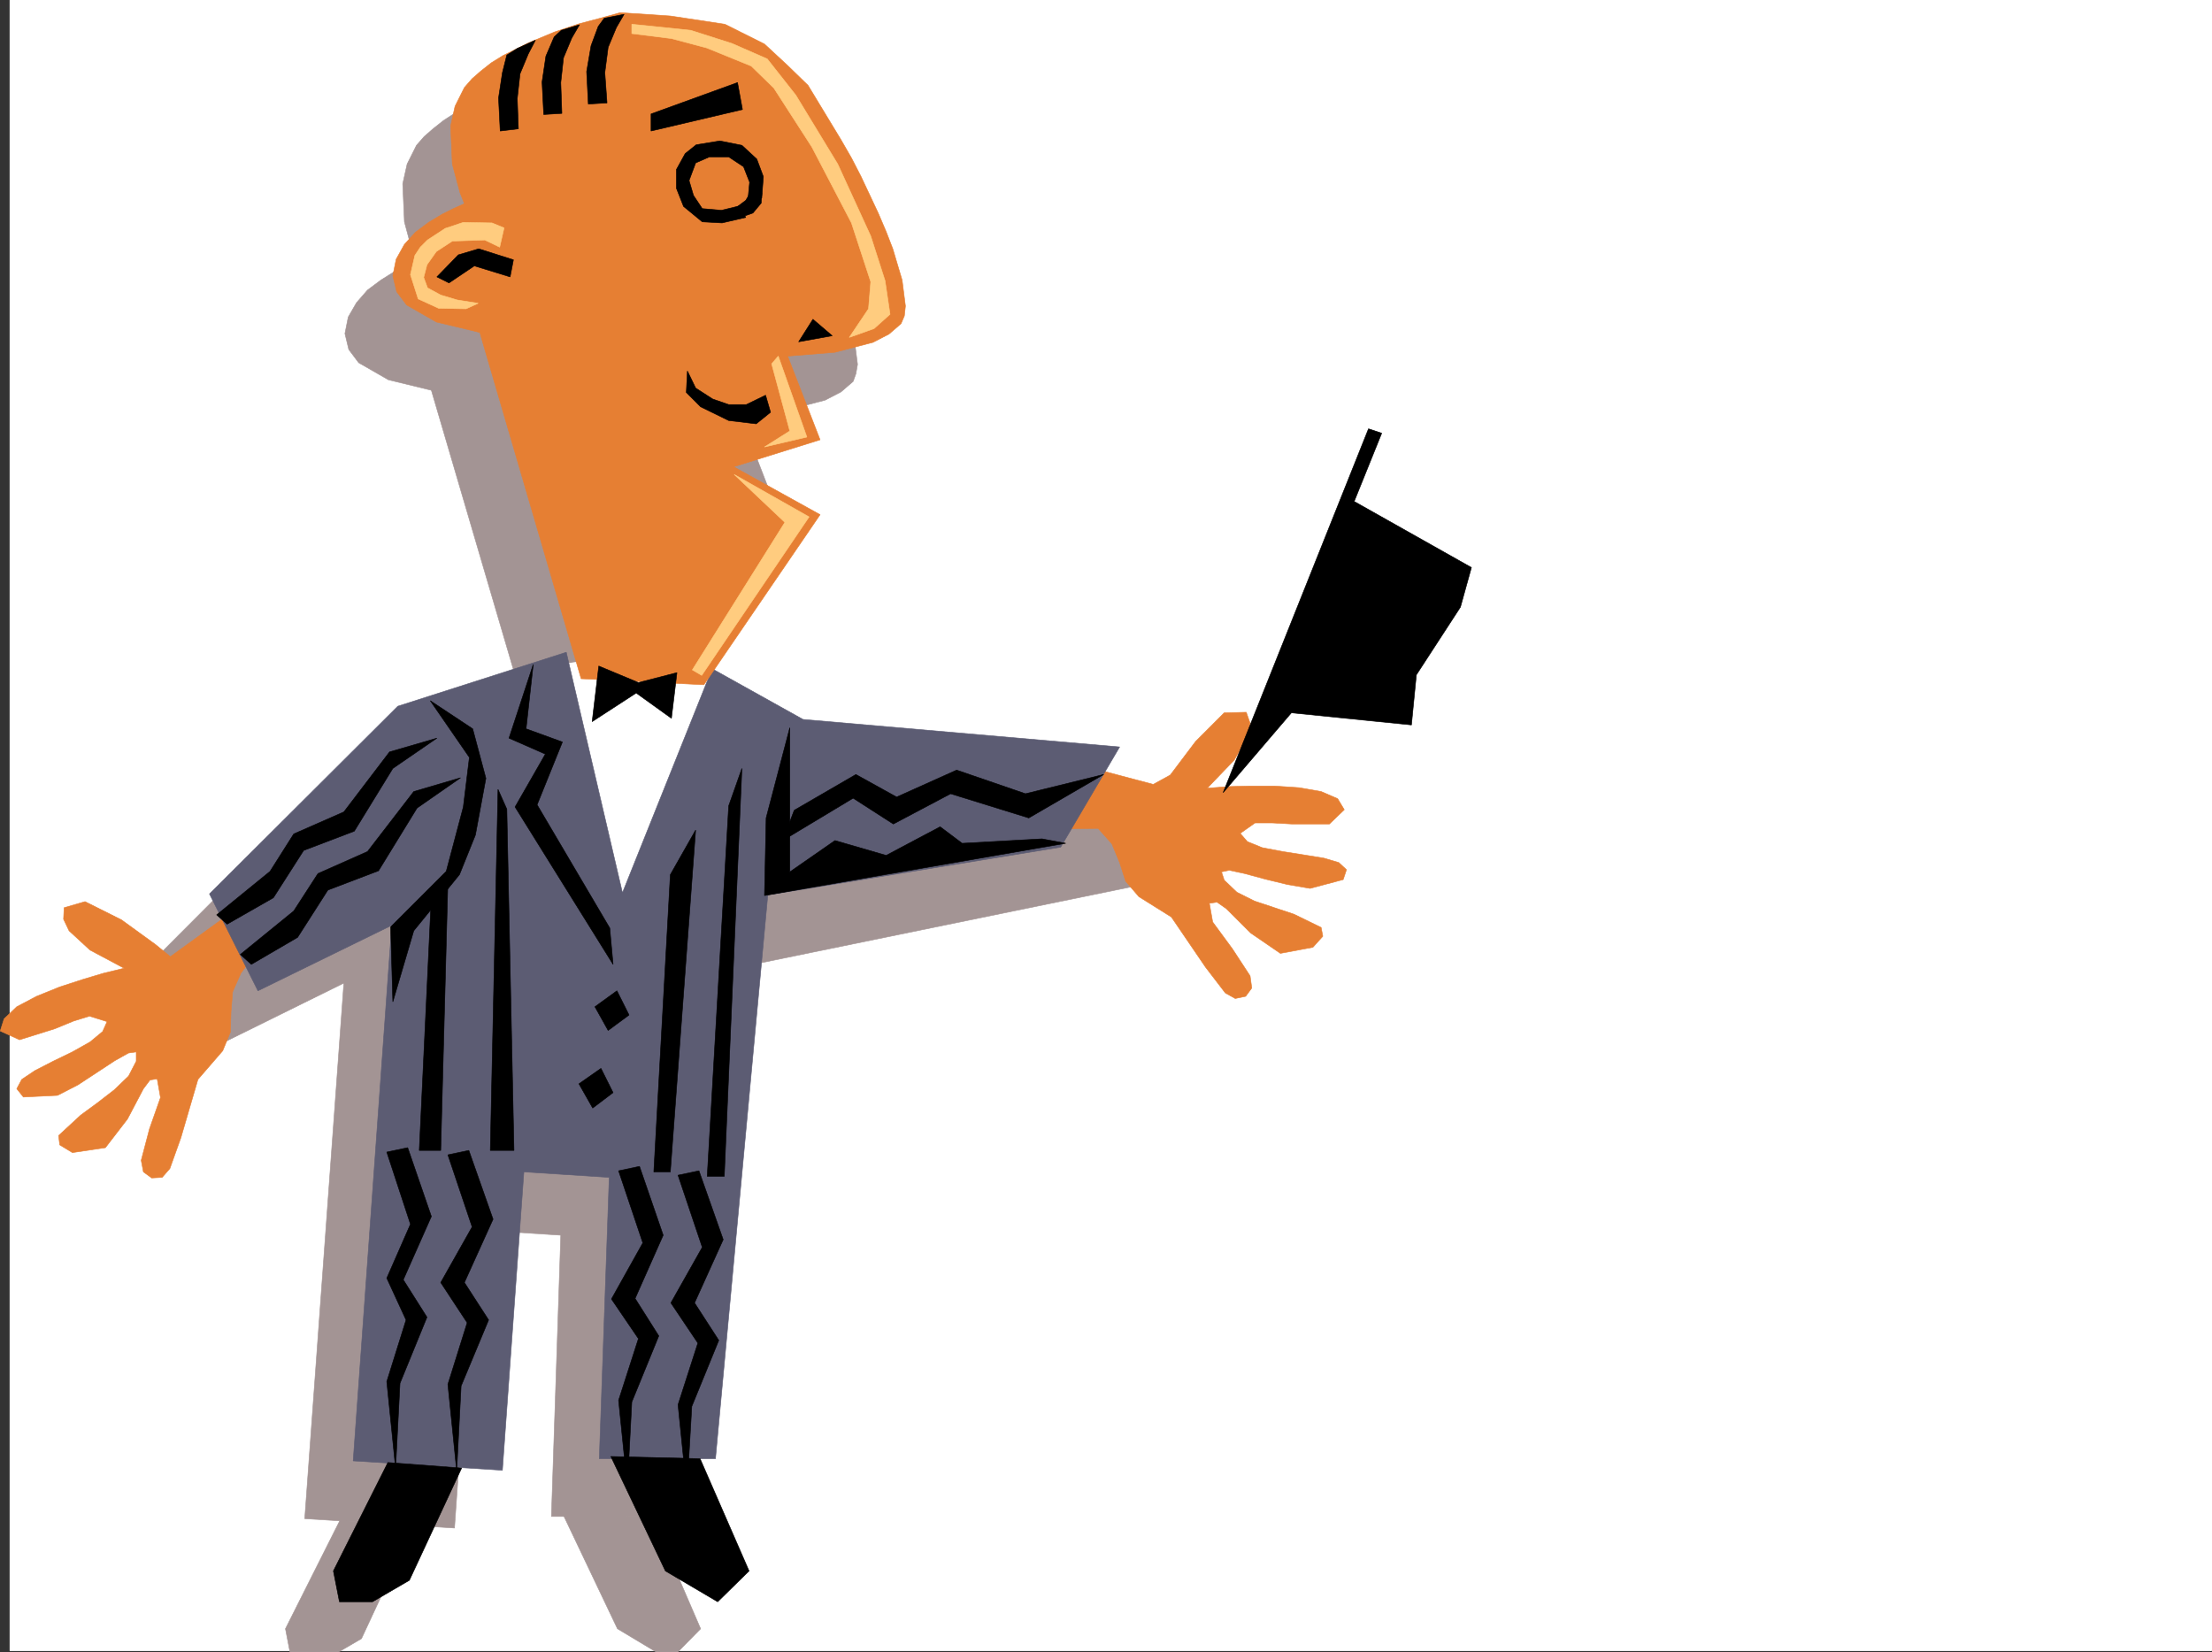
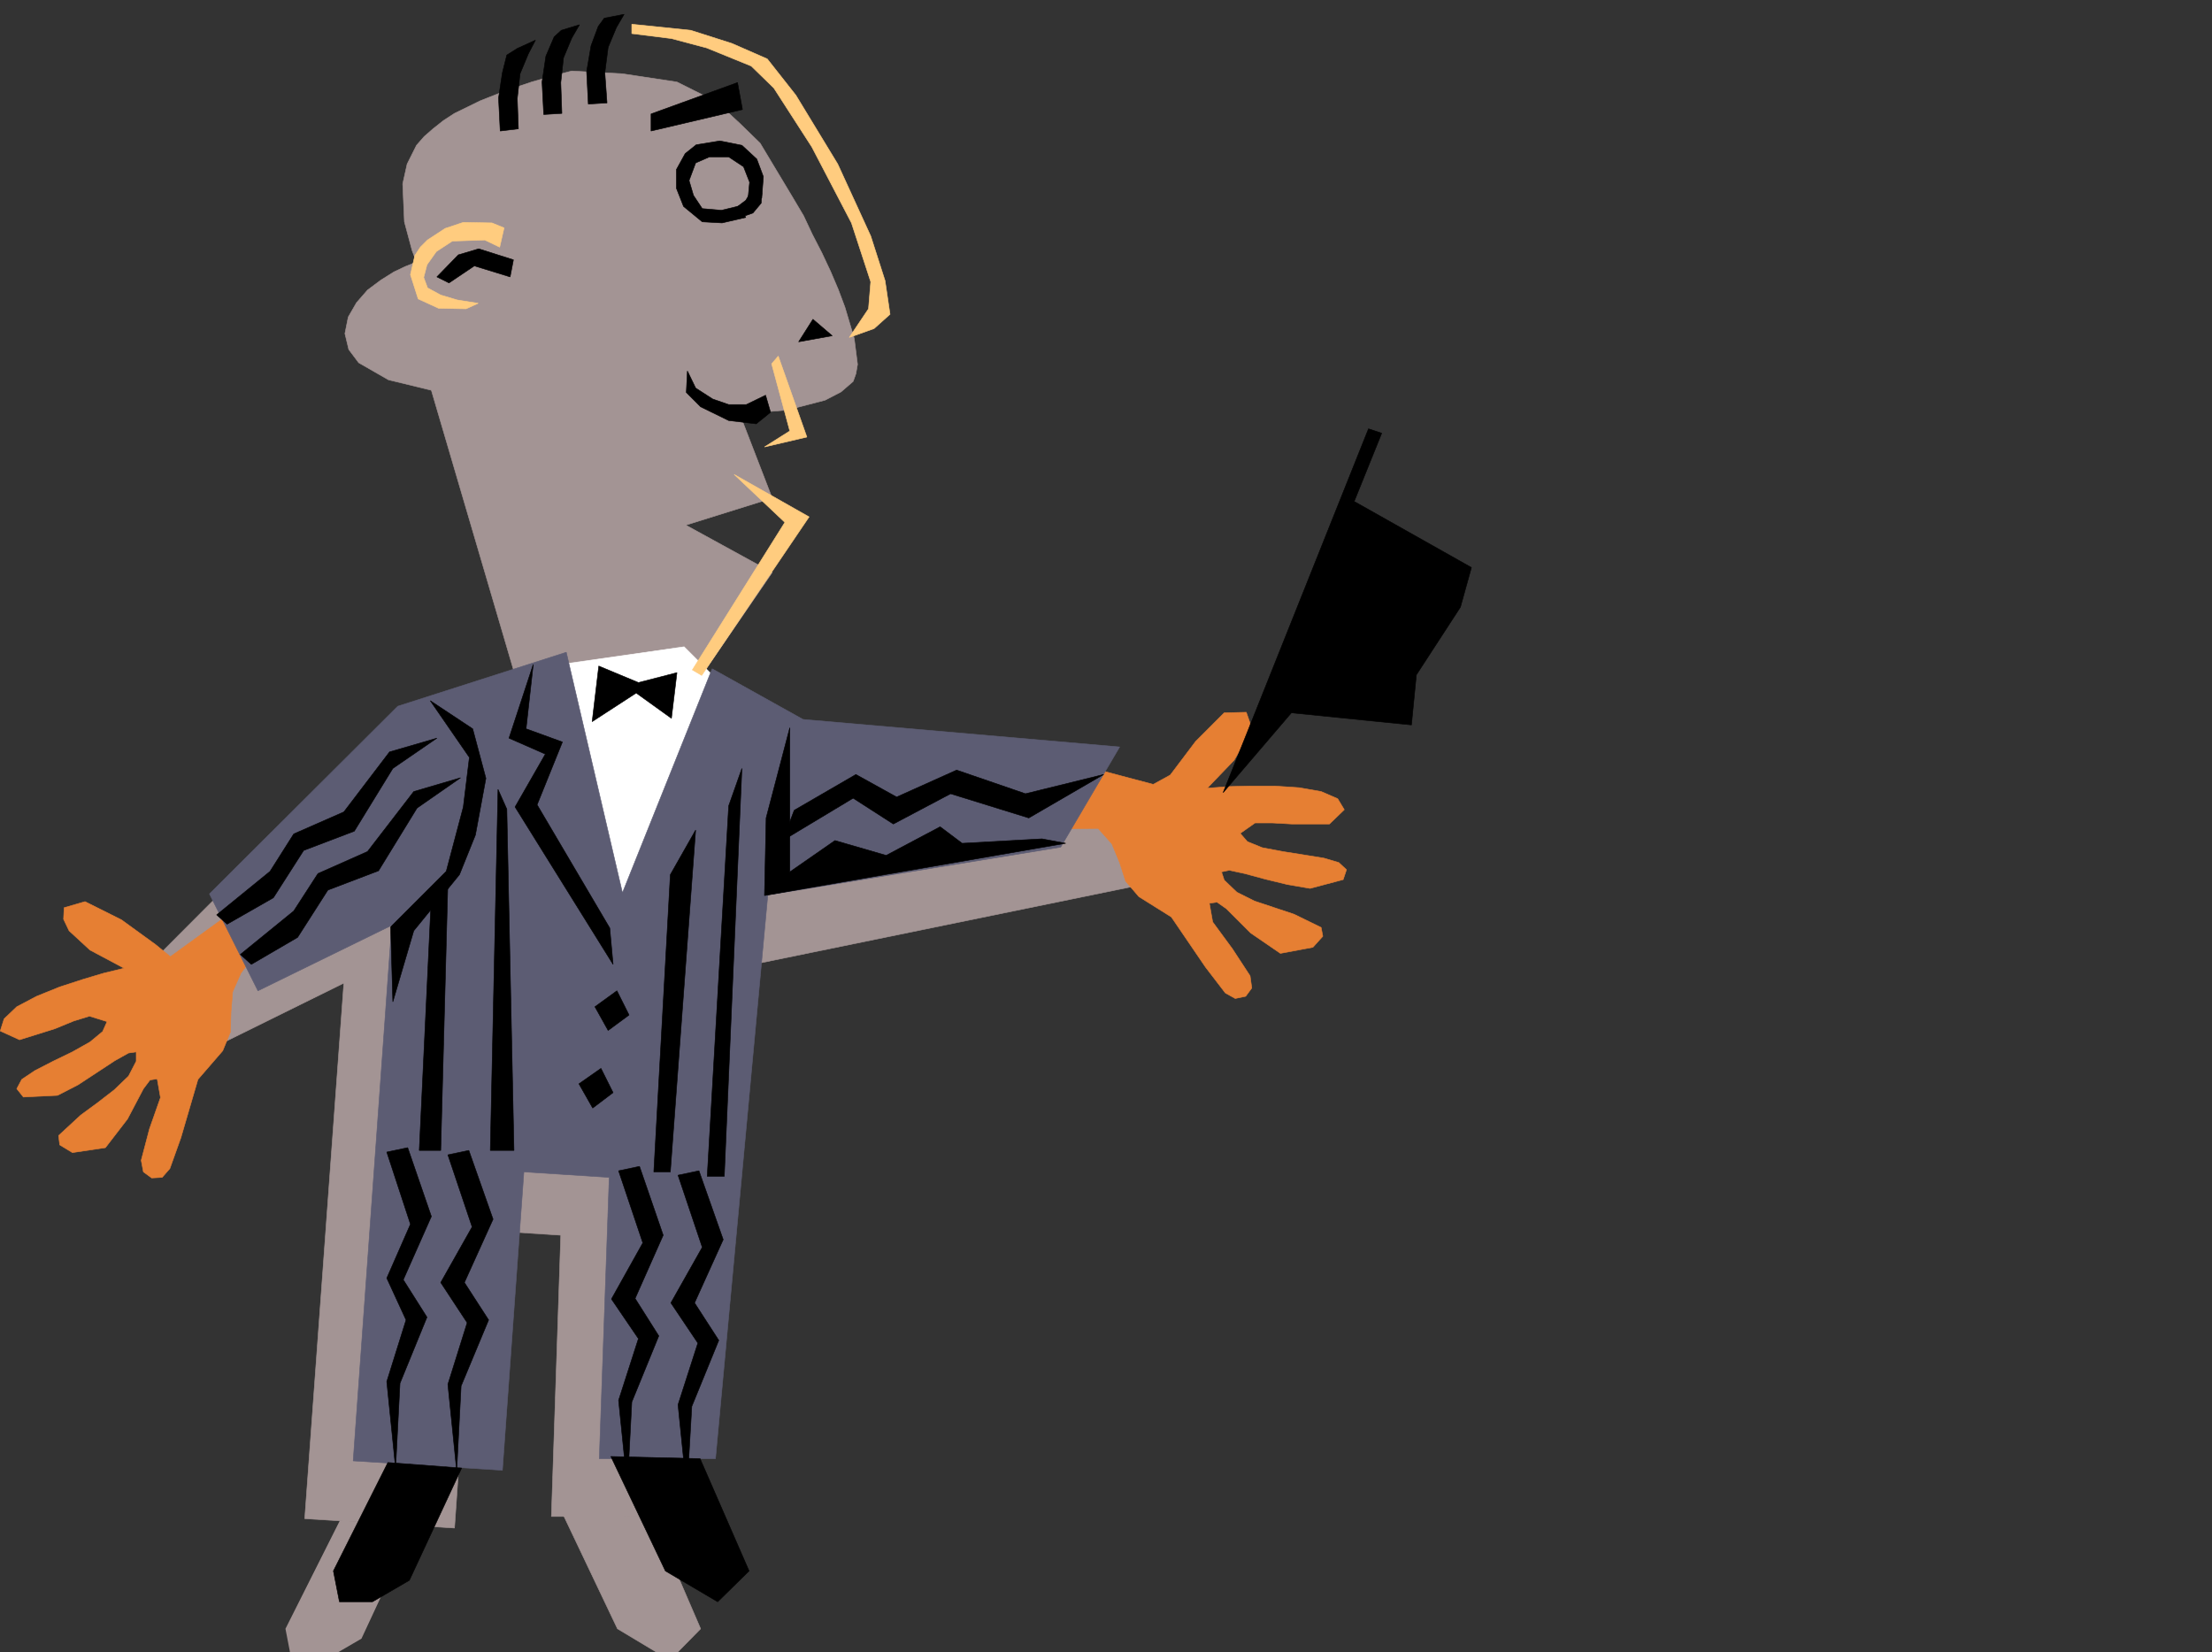
<svg xmlns="http://www.w3.org/2000/svg" width="3010.116" height="2248.25">
  <rect width="100%" height="100%" fill="#333333" stroke="none" />
  <defs>
    <clipPath id="a">
-       <path d="M0 0h2997v2244.137H0Zm0 0" />
-     </clipPath>
+       </clipPath>
    <clipPath id="b">
      <path d="M752 2058h189v188.09H752Zm0 0" />
    </clipPath>
    <clipPath id="c">
      <path d="M752 2057h189v189.09H752Zm0 0" />
    </clipPath>
    <clipPath id="d">
      <path d="M375 2066h175v180.09H375Zm0 0" />
    </clipPath>
    <clipPath id="e">
      <path d="M374 2066h177v180.09H374Zm0 0" />
    </clipPath>
  </defs>
-   <path fill="#fff" d="M13.1 2246.297h2997.016V0H13.1Zm0 0" />
  <g clip-path="url(#a)" transform="translate(13.1 2.16)">
    <path fill="#fff" fill-rule="evenodd" stroke="#fff" stroke-linecap="square" stroke-linejoin="bevel" stroke-miterlimit="10" stroke-width=".743" d="M.742 2244.137h2995.531V-2.16H.743Zm0 0" />
  </g>
  <path fill="#a39494" fill-rule="evenodd" stroke="#a39494" stroke-linecap="square" stroke-linejoin="bevel" stroke-miterlimit="10" stroke-width=".743" d="m853.006 947.512 174.582 110.847 392.602-4.496 178.336 140.797-631.621 129.578-58.453 739.305H750.37l12.746-382.75-116.164-7.508-28.465 405.977-203.79-12.75 53.216-728.785-182.09 89.894-65.922-131.848 255.48-256.144 269.75-92.117zm0 0" />
  <path fill="#a39494" fill-rule="evenodd" stroke="#a39494" stroke-linecap="square" stroke-linejoin="bevel" stroke-miterlimit="10" stroke-width=".743" d="m778.092 96.617 68.934 3.754 74.172 11.219 53.957 26.98 31.437 29.207 27.723 26.98 44.965 74.876 14.23 23.969 12.004 25.492 12.746 24.71 11.965 25.458 10.52 24.71 8.992 23.97 12.707 42.695 4.496 35.191-2.227 12.746-3.753 10.477-16.5 14.234-21.704 11.262-51.726 13.45-64.438 5.276 44.223 114.563-117.613 36.715 117.613 64.437-158.824 231.434-166.332-7.508-138.649-471.86-58.414-14.23-40.469-23.226-13.492-17.985-5.238-21.703 4.496-22.48 11.223-19.473 15.015-17.242 17.985-13.45 17.945-11.261 15.758-7.469 14.976-6.02-5.984-15.718-10.476-38.945-2.27-51.692 5.984-26.937 12.746-25.493 10.48-11.964 12-10.48 14.235-11.263 14.977-9.734 35.226-17.203 35.973-14.234 33.703-11.262 28.465-8.211zm0 0" />
  <path fill="#fff" fill-rule="evenodd" stroke="#fff" stroke-linecap="square" stroke-linejoin="bevel" stroke-miterlimit="10" stroke-width=".743" d="m999.124 948.254-68.192-68.152L748.1 906.3l83.95 376.765zm0 0" />
  <g clip-path="url(#b)" transform="translate(13.1 2.16)">
    <path fill="#a39494" fill-rule="evenodd" d="m874.395 2061.383 65.921 152.8-41.953 42.7-71.203-42.7-74.172-155.812zm0 0" />
  </g>
  <g clip-path="url(#c)" transform="translate(13.1 2.16)">
    <path fill="none" stroke="#a39494" stroke-linecap="square" stroke-linejoin="bevel" stroke-miterlimit="10" stroke-width=".743" d="m874.395 2061.383 65.921 152.8-41.953 42.7-71.203-42.7-74.172-155.812Zm0 0" />
  </g>
  <g clip-path="url(#d)" transform="translate(13.1 2.16)">
    <path fill="#a39494" fill-rule="evenodd" d="m549.941 2074.871-71.16 152.766-50.207 29.246H383.61l-8.25-42.7 74.172-147.562zm0 0" />
  </g>
  <g clip-path="url(#e)" transform="translate(13.1 2.16)">
-     <path fill="none" stroke="#a39494" stroke-linecap="square" stroke-linejoin="bevel" stroke-miterlimit="10" stroke-width=".743" d="m549.941 2074.871-71.16 152.766-50.207 29.246H383.61l-8.25-42.7 74.172-147.562zm0 0" />
-   </g>
+     </g>
  <path fill="#e67f33" fill-rule="evenodd" stroke="#e67f33" stroke-linecap="square" stroke-linejoin="bevel" stroke-miterlimit="10" stroke-width=".743" d="m321.795 1236.617-89.93 65.18-20.214-16.5-46.453-33.707-49.461-24.711-28.465 8.25-.742 15.719 7.508 15.718 28.464 26.235 46.45 24.715-27.723 6.722-27.719 8.25-32.218 10.48-31.477 12.747-26.98 14.23-17.243 16.461-5.238 16.5 26.234 11.965 47.938-14.973 25.492-10.48 21.742-6.723 23.969 7.465-6.023 13.492-17.204 14.23-23.968 13.49-26.235 12.71-24.754 12.746-17.945 12.004-6.765 12.707 8.996 11.262 46.449-2.27 27.722-14.23 26.235-17.207 23.969-15.758 18.73-10.477 10.477-1.488v12.711l-10.477 20.254-19.473 18.726-23.226 17.95-22.48 16.5-29.993 27.718 1.528 12.711 17.242 10.477 44.926-6.727 29.988-38.941 21.703-41.21 8.992-11.966 9.774-1.527 4.496 25.496-15.012 42.695-11.223 42.7 2.973 15.718 11.258 8.25 14.234-.785 10.48-11.965 15.012-41.953 23.227-79.371 33.703-38.984 10.48-25.454.743-26.98 2.27-27.684 11.218-25.492 19.473-26.195zm1151.614-194.757 95.91 25.492 23.227-12.747 34.445-45.668 38.945-38.984 29.988-.742 5.239 14.977-2.227 16.5-19.512 33.703-36.714 38.199 28.503-2.266 29.95-.742h32.965l33.742 2.266 29.949 5.238 22.484 9.738 8.992 14.977-20.214 19.469h-50.989l-26.937-1.485h-23.227l-20.254 14.23 9.739 11.223 20.254 8.25 27.718 5.242 28.465 4.497 27.723 4.496 20.215 5.98 10.52 9.738-4.497 13.489-44.965 11.964-30.734-5.238-30.734-7.469-27.72-7.507-20.96-4.496-10.477 2.265 3.715 11.223 17.242 16.46 23.969 12.005 26.98 8.992 26.977 8.996 36.715 17.945 2.27 12.004-13.493 14.977-44.219 8.25-40.468-27.723-32.961-32.96-12.75-8.997-10.477 1.527 4.496 25.454 26.98 36.714 23.966 36.676 2.27 16.5-8.25 11.223-14.235 3.012-13.489-7.508-26.976-35.192-46.453-68.191-44.223-27.68-17.984-21-8.211-25.453-10.52-25.453-18.726-20.996-77.926.742zm0 0" />
  <path fill="#5c5c73" fill-rule="evenodd" stroke="#5c5c73" stroke-linecap="square" stroke-linejoin="bevel" stroke-miterlimit="10" stroke-width=".743" d="m969.135 910.05 123.633 68.895 430.844 37.461-80.195 136.34-398.586 65.14-71.2 766.985H815.55l13.489-382.75-116.125-7.465-29.246 405.973-203.047-12.746 52.472-728.785-182.09 89.109-65.921-131.805L541.342 961l229.243-73.43 76.44 327.344zm0 0" />
-   <path fill="#e67f33" fill-rule="evenodd" stroke="#e67f33" stroke-linecap="square" stroke-linejoin="bevel" stroke-miterlimit="10" stroke-width=".743" d="m844.014 17.242 68.192 4.496 74.171 11.223 53.958 26.98 31.476 29.207 27.723 26.942 44.925 74.172 14.231 24.71 12.746 24.712 12.004 25.453 11.965 25.492 10.52 24.71 8.992 23.227 12.707 42.7 4.496 35.187-1.485 13.492-4.496 10.477-16.46 14.234-21.743 11.219-51.687 13.492-64.438 5.238 44.184 113.86L998.38 635.18l117.614 65.14-158.082 231.434-167.075-8.211L652.97 452.387l-59.195-14.23-40.469-23.188-13.492-17.985-5.238-21.742 4.496-22.441 11.262-20.254 14.976-16.461 17.984-13.492 18.73-11.219L617 283.867l14.976-6.726-5.984-14.977-10.477-38.941-2.27-51.692 5.985-26.976 12.746-25.457 10.48-12.004 12-10.477 14.235-11.222 15.758-9.735 34.445-17.246 35.973-14.973 33.703-11.222 28.465-7.508zm0 0" />
  <path fill="#ffcc7f" fill-rule="evenodd" stroke="#ffcc7f" stroke-linecap="square" stroke-linejoin="bevel" stroke-miterlimit="10" stroke-width=".743" d="m859.772 32.96 80.156 8.25 56.184 17.95 47.976 20.996 38.946 49.422 56.93 93.645 44.964 98.101 19.469 60.684 6.766 45.668-21.739 19.472-33.703 12.004 26.195-38.945 3.012-36.715-26.238-80.152-53.918-103.344-51.691-80.156-30.73-29.95-60.684-24.71-47.977-12.746-53.918-6.727Zm199.293 451.645 38.941 110.106-57.672 13.488 34.45-21.738-24.711-91.375zm41.953 218.727L999.124 645.66l68.933 65.14-125.902 200.74 12.746 7.507zm-415.086-393.23-5.98 26.199-20.254-9.739-44.184 1.489-21.738 14.23-12.75 17.985-4.496 17.246 5.242 14.23 17.984 9.738 22.485 6.723 28.465 4.496-16.461 7.508-37.461-.742-27.719-12.746-10.52-32.961 6.02-26.2 7.469-11.257 9.738-9.739 24.008-15.718 24.71-8.25 38.942.746zm0 0" />
  <path fill-rule="evenodd" stroke="#000" stroke-linecap="square" stroke-linejoin="bevel" stroke-miterlimit="10" stroke-width=".743" d="m1132.495 456.883-26.239-22.442-19.468 30.692zm-90.672 80.898-26.239 12.746h-23.968l-21.7-7.507-23.265-14.973-11.223-23.227-1.484 29.207 19.473 19.512 38.199 18.691 37.457 4.497 19.512-15.72zm-38.203-425.445L885.967 155.03v23.227l124.38-29.207zM698.678 353.543l-47.23-14.977-27.723 8.211-29.207 29.993 16.5 8.21 34.445-23.187 48.72 14.977zm253.996 1631.328 66.664 152.805-42.695 41.953-71.164-41.953-74.21-155.774zm-324.453 12.75-71.16 152.8-50.207 29.208h-44.965l-8.21-41.953 74.171-147.563zM1036.58 269.633l2.231-29.207-8.953-23.969-20.254-18.727-29.953-5.984-32.219 5.238-15.012 12.004-11.964 21.703v25.454l9.734 24.75 25.453 20.957 26.98 1.488 32.22-7.469-8.25-15.758-24.712 6.02-26.238-2.266-11.965-17.988-5.98-20.215 8.953-23.969 18.77-8.21h26.195l20.254 13.452 8.21 20.997-2.226 23.226zm0 0" />
  <path fill-rule="evenodd" stroke="#000" stroke-linecap="square" stroke-linejoin="bevel" stroke-miterlimit="10" stroke-width=".743" d="m1023.835 257.668-8.993 14.977-17.984 13.488 12.746 8.996 14.973-5.242 11.261-13.489.743-13.488zM921.198 915.293l-7.508 62.168-47.938-34.445-59.937 38.941 8.992-75.656 53.957 22.48zm-71.946-895.82-10.476 17.984-11.223 26.941-4.496 34.485 2.973 41.172-25.457 1.527-2.266-44.223 6.02-35.191 9.738-26.195 8.21-11.262zm-60.683 14.23-10.477 17.988-11.261 26.938-3.715 33.707 1.488 41.953-24.715 1.523-2.265-44.222 5.238-35.188 11.262-26.238 9.734-8.953zM728.631 54.66l-9.738 18.73-11.219 26.981-3.754 33.703 1.485 41.211-24.711 2.973-2.27-44.926 5.243-34.45 6.02-23.968 14.233-8.992zm935.817 1023.914 197.808-495.086 17.985 5.985-37.457 92.863 159.566 89.89-14.973 53.919-59.94 92.16-6.728 68.148-163.359-16.5zM294.815 1244.867l72.687-59.199 32.22-50.906 68.19-29.953 62.169-81.641 64.437-18.727-59.941 41.172-52.434 85.395-68.934 26.234-41.21 64.399-62.95 35.933zm32.219 53.918 72.687-59.16 32.961-50.945 67.45-29.95 62.91-81.644 63.695-18.727-59.2 41.172-52.433 85.395-68.934 26.234-41.21 64.399-62.95 36.715zm0 0" />
  <path fill-rule="evenodd" stroke="#000" stroke-linecap="square" stroke-linejoin="bevel" stroke-miterlimit="10" stroke-width=".743" d="m585.526 953.492 53.215 77.145-8.25 67.41-23.227 87.621-75.699 75.66 3.012 101.895 28.465-96.657 62.207-76.402 21.703-53.918 14.27-77.144-17.985-67.407zm140.133-49.422-33 100.371 49.46 21.7-41.21 71.906 133.37 214.227-4.495-49.422-98.887-167.778 34.45-85.394-49.462-17.985zm113.859 444.137-29.95 21.738 17.985 32.22 28.465-20.997zm-21.699 105.609-29.992 20.996 18.73 32.962 27.723-20.997zm256.965-463.609-32.219 122.813-2.23 105.609 409.847-71.121-32.219-6.024-108.66 6.024-29.949-22.485-73.43 38.946-69.675-20.215-61.465 42.695zm0 0" />
  <path fill-rule="evenodd" stroke="#000" stroke-linecap="square" stroke-linejoin="bevel" stroke-miterlimit="10" stroke-width=".743" d="m1080.803 1102.543 83.91-48.68 55.442 30.692 81.64-36.676 93.684 32.18 106.395-26.196-101.895 59.156-106.394-32.96-77.926 41.21-54.7-35.187-95.914 57.672zM587.01 1218.629l-16.46 346.816h29.206l9.735-364.761zm90.672-144.551-10.476 491.367h32.218l-9.738-464.39zm268.968 55.442-34.444 60.644-22.485 404.492h22.485zm62.954-83.907-17.988 50.946-29.207 504.078h23.226zm-483.277 522.063 32.218 98.14-32.218 73.391 26.234 56.93-26.234 83.87 12.004 118.356 5.98-116.09 36.715-89.89-32.215-50.945 38.2-86.141-32.22-93.606zm83.163 3.754 32.966 98.101-42.7 75.66 35.973 54.7-26.238 83.87 12.004 118.356 5.984-116.09 37.457-89.89-32.96-50.946 38.984-86.14-32.965-93.606zm232.294 21.738 32.965 98.102-42.7 76.402 36.715 53.918-26.98 83.91 11.965 118.316 6.023-116.09 36.715-89.89-32.219-50.906 38.2-86.137-32.22-93.644zm80.898 5.984 32.961 98.102-42.695 75.656 36.715 54.664-26.98 83.906 12.003 118.356 6.727-116.125 36.714-89.852-32.96-50.949 38.98-86.137-33-93.605zm0 0" />
</svg>